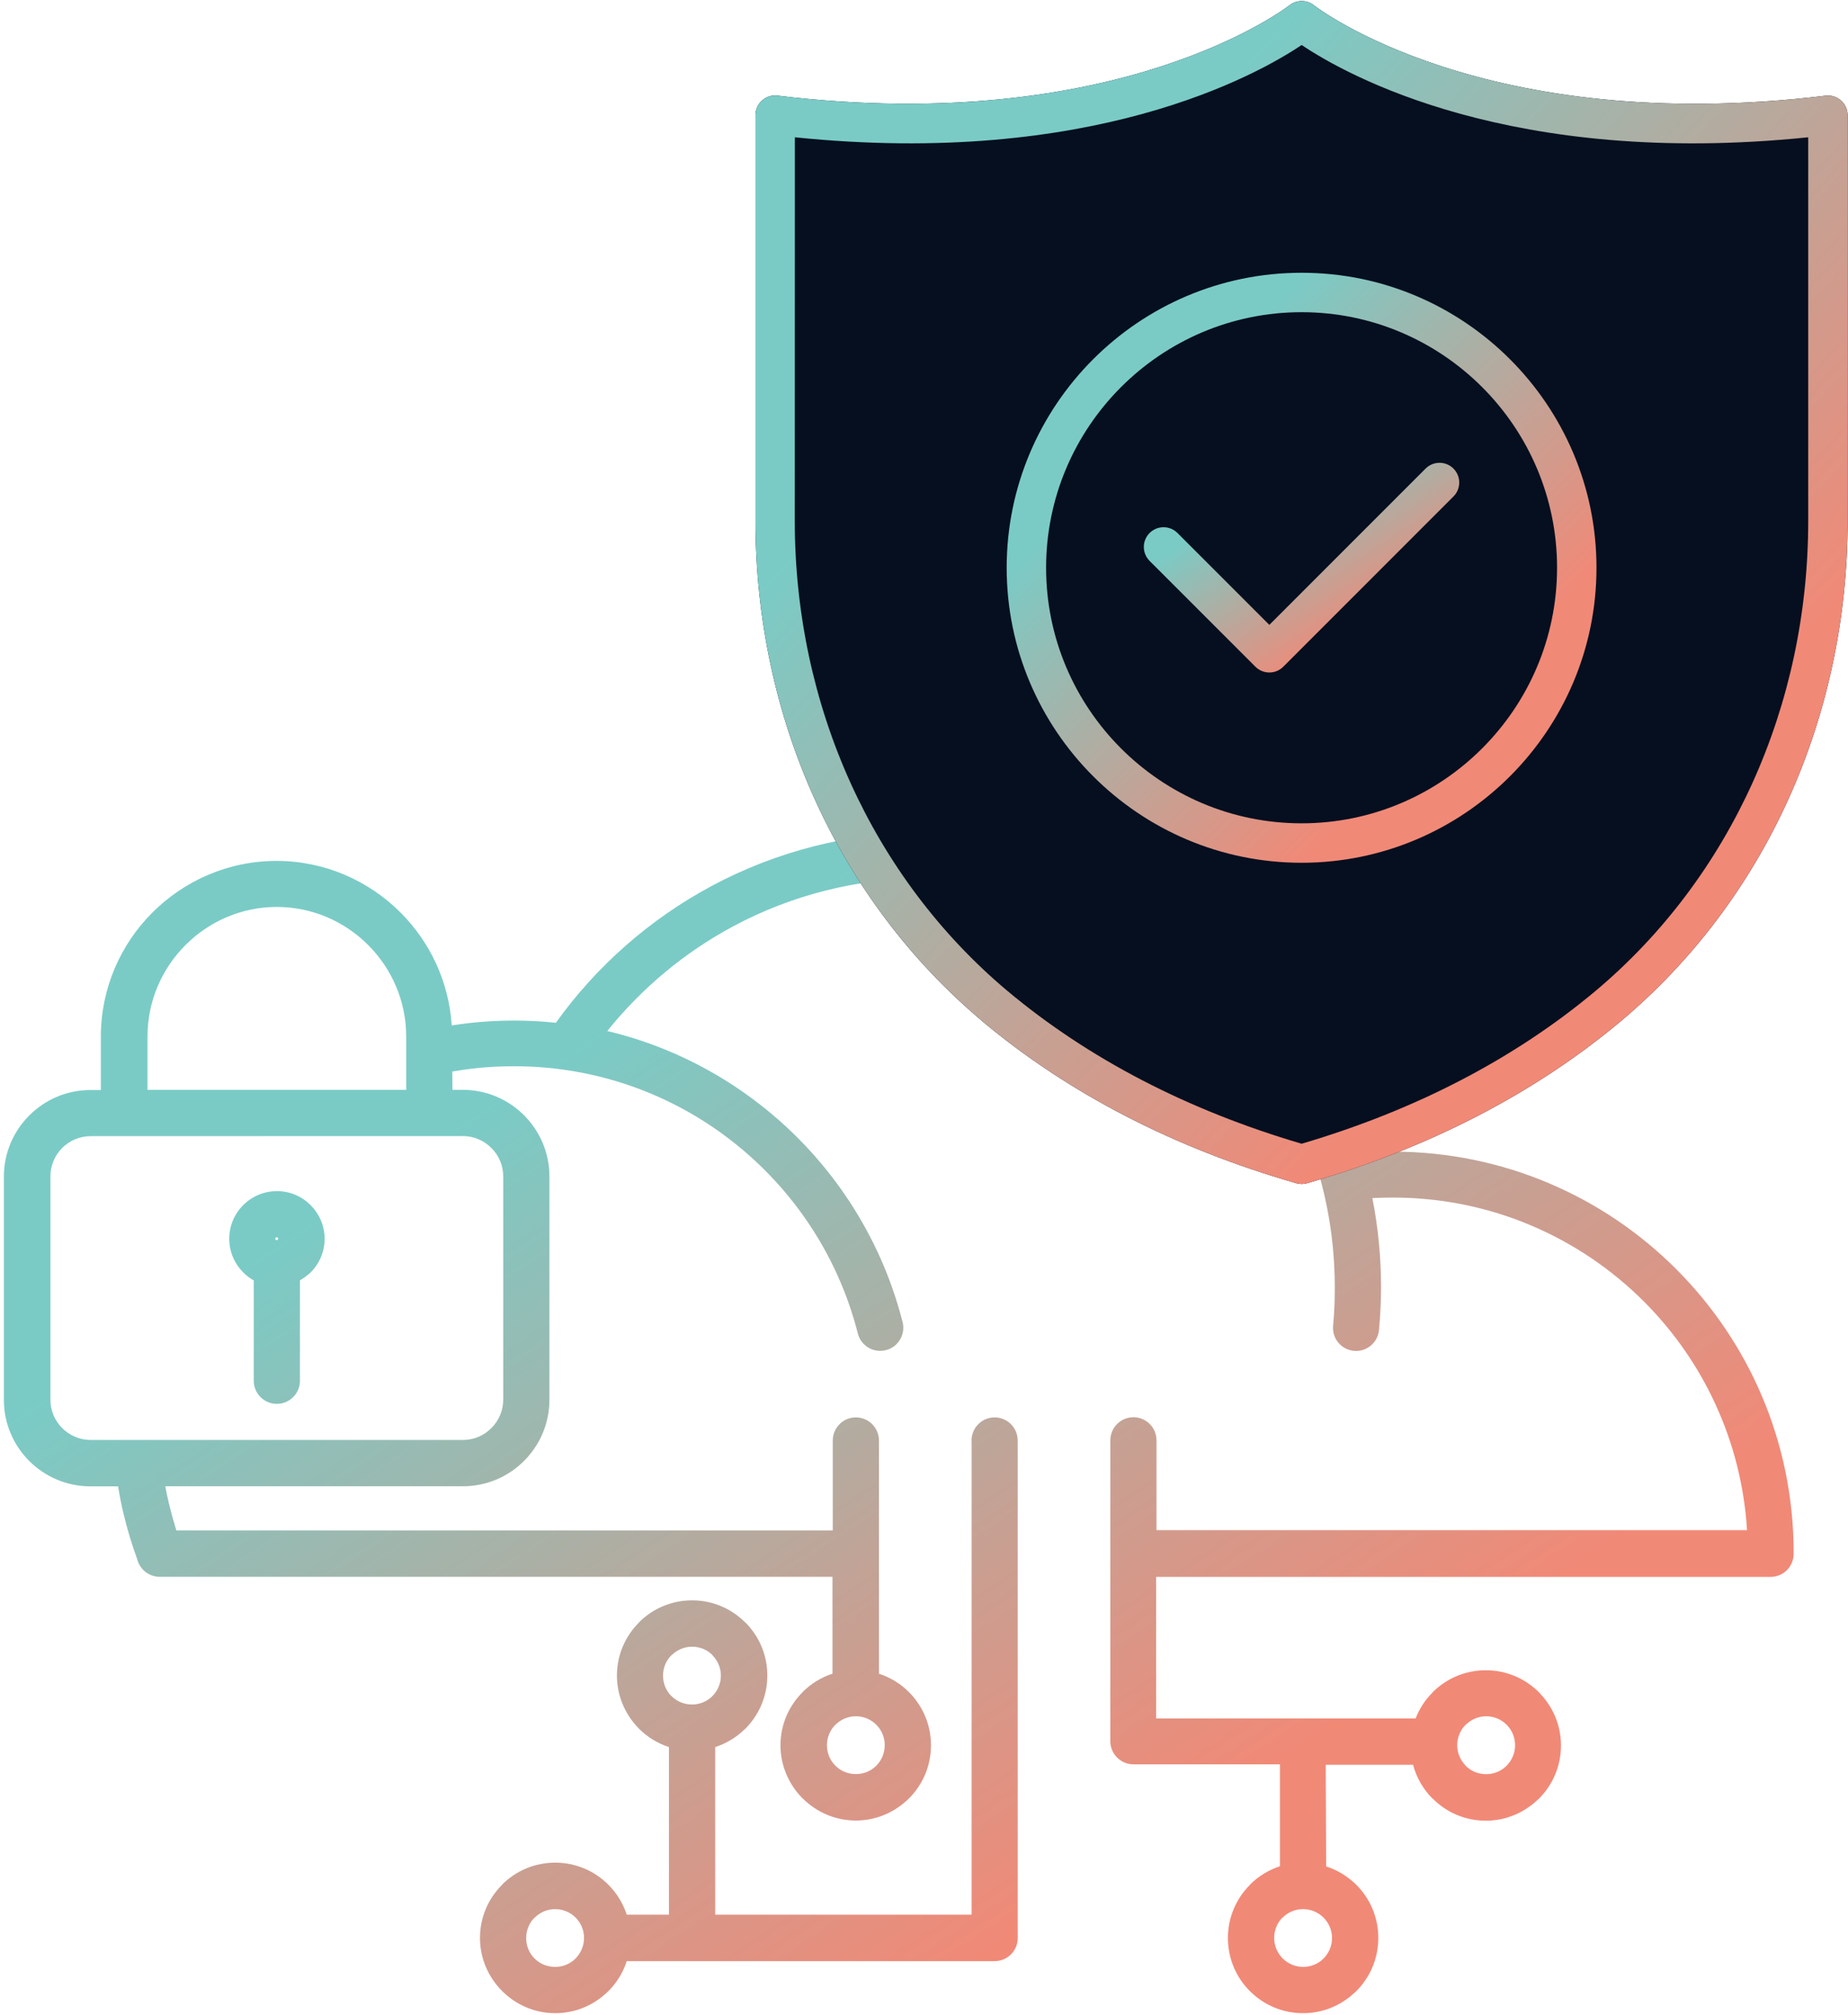
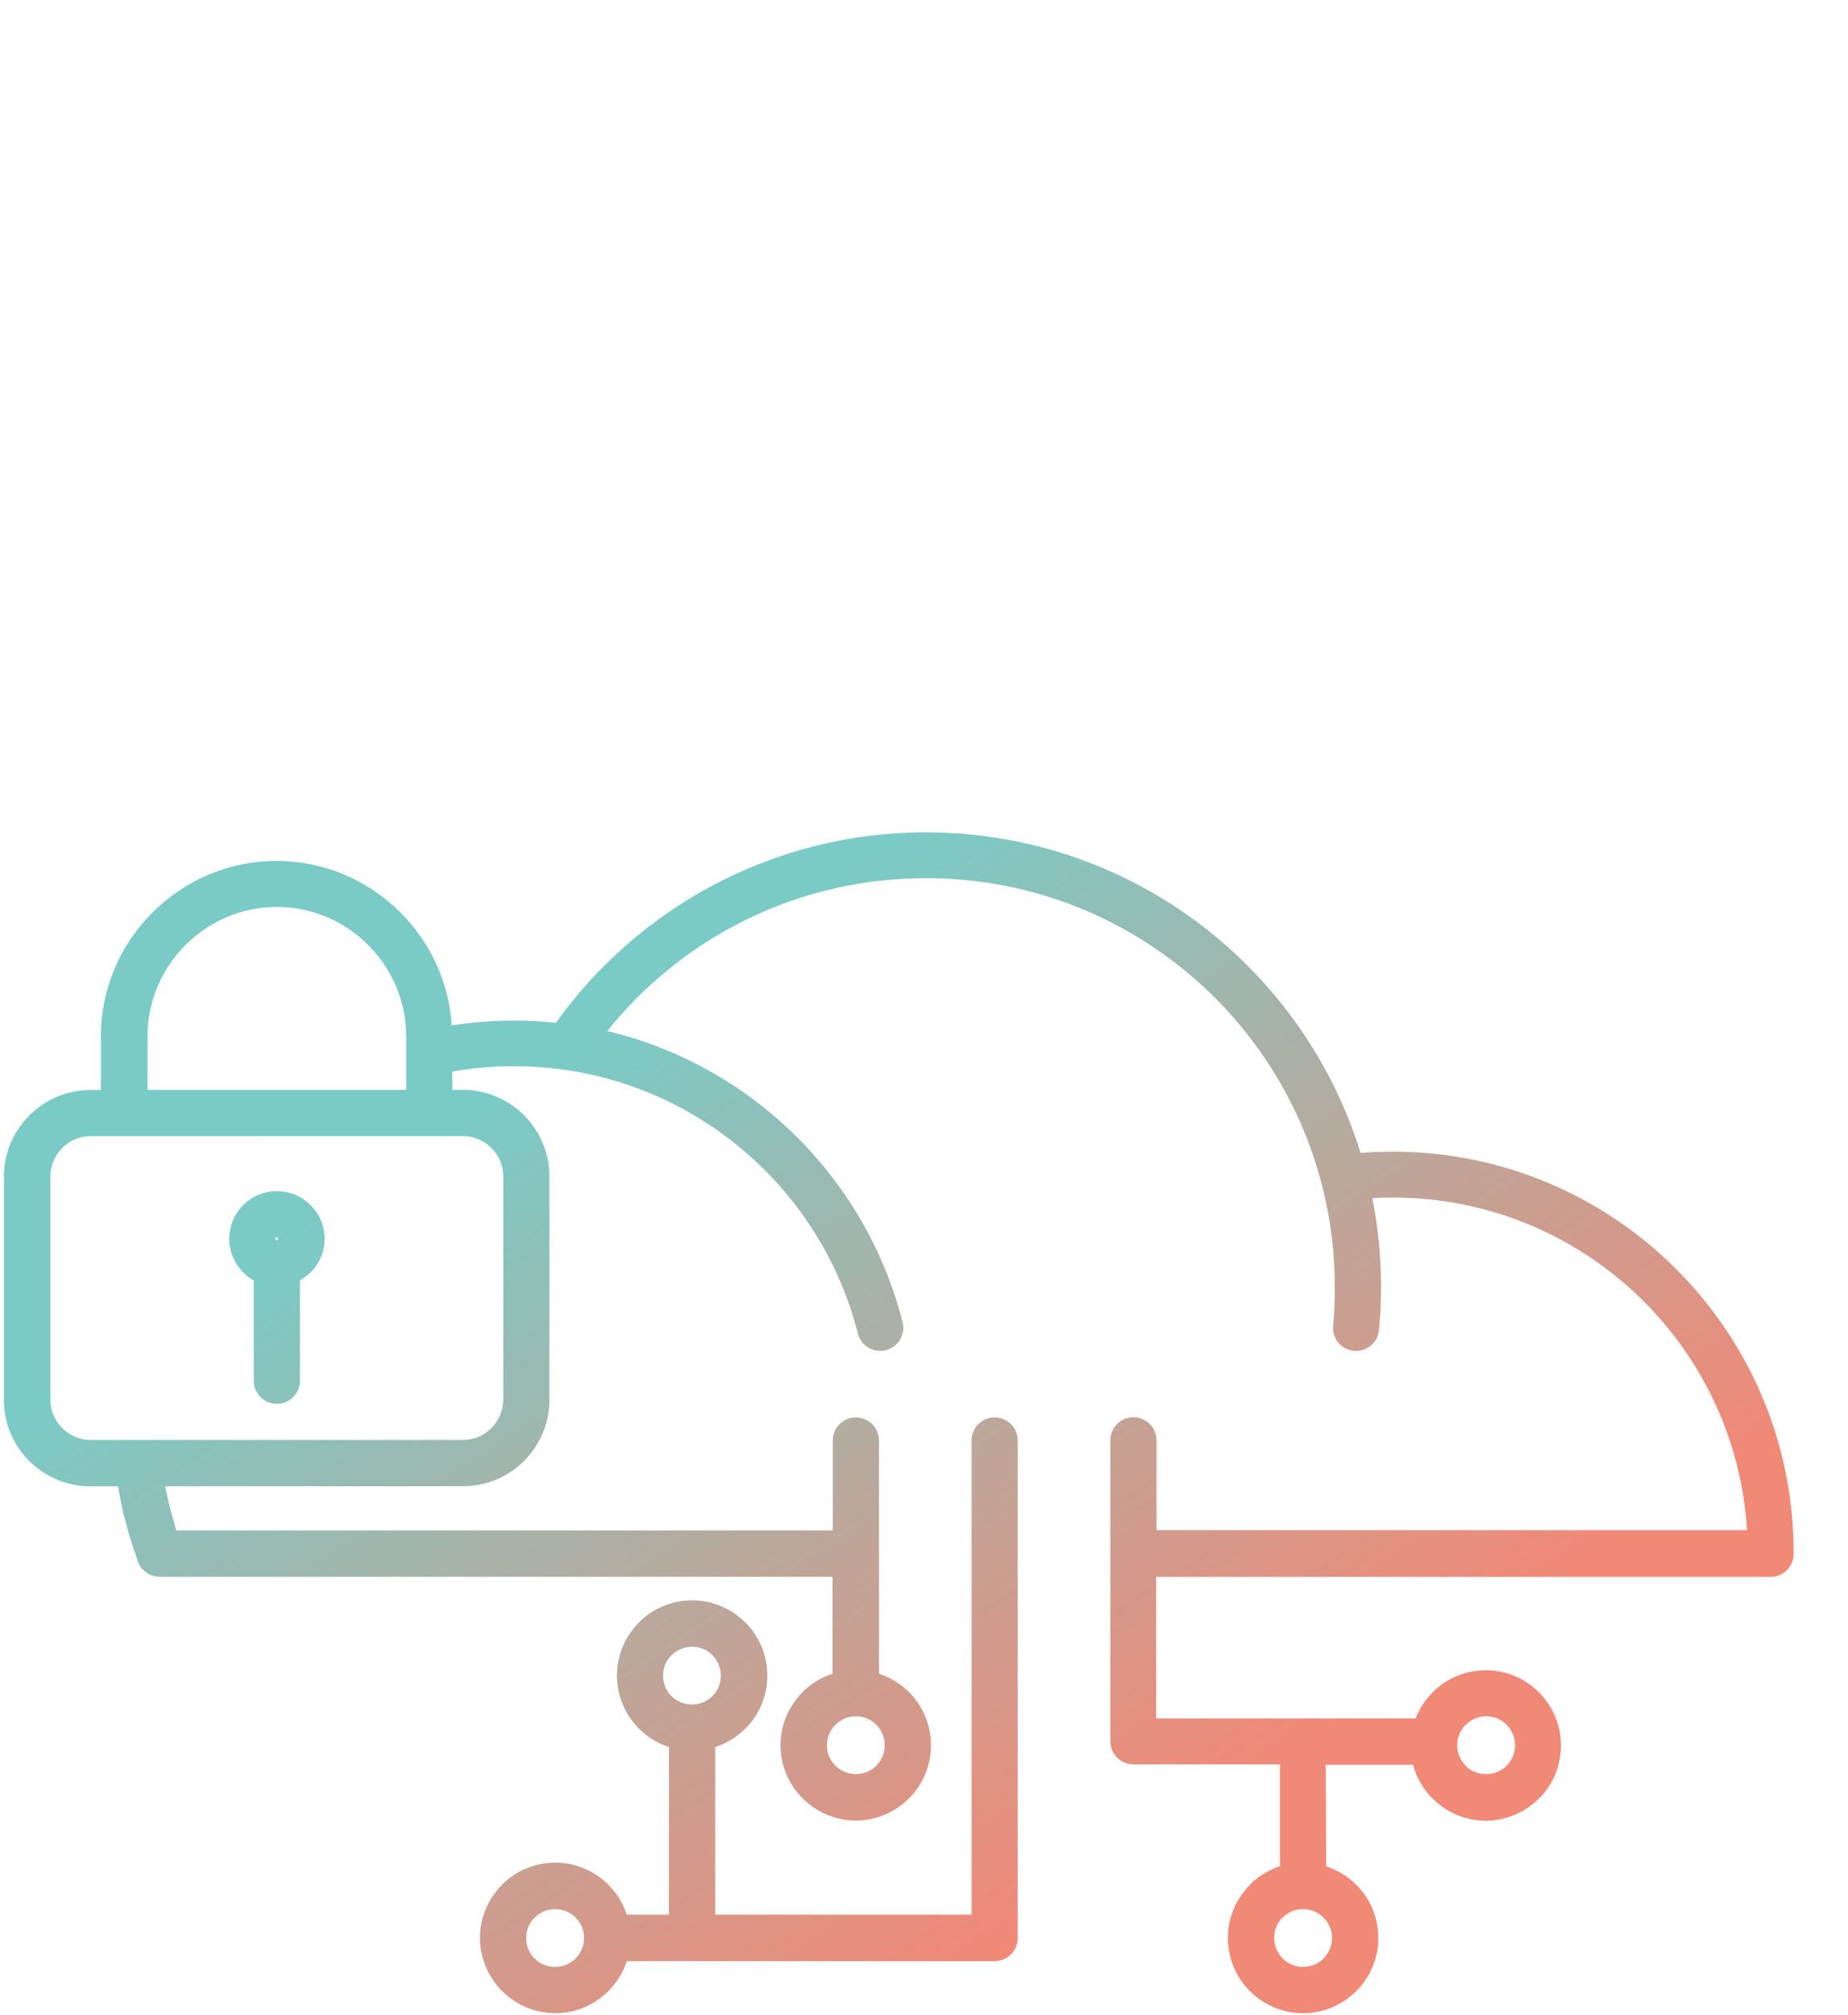
<svg xmlns="http://www.w3.org/2000/svg" width="267" height="291" viewBox="0 0 267 291" fill="none">
  <path fill-rule="evenodd" clip-rule="evenodd" d="M191.622 269.575C193.271 270.112 194.754 271.032 195.955 272.221C197.924 274.189 199.138 276.899 199.138 279.903C199.138 282.907 197.924 285.617 195.955 287.585C195.878 287.662 195.815 287.726 195.725 287.79C193.769 289.643 191.149 290.768 188.273 290.768C185.269 290.768 182.56 289.554 180.591 287.585C178.623 285.629 177.408 282.907 177.408 279.903C177.408 276.912 178.622 274.202 180.591 272.233L180.604 272.221L180.591 272.208C181.792 271.006 183.275 270.086 184.924 269.549V254.824H163.757C161.916 254.824 160.421 253.329 160.421 251.488V208.043C160.421 206.189 161.916 204.694 163.757 204.694C165.597 204.694 167.093 206.189 167.093 208.03V221.004H252.413C251.62 208.132 246.073 196.538 237.509 187.974C228.229 178.707 215.421 172.968 201.272 172.968C200.211 172.968 199.214 172.993 198.281 173.044C199.099 177.198 199.534 181.493 199.534 185.89C199.534 186.785 199.508 187.82 199.457 188.984V188.996C199.406 189.993 199.342 191.029 199.24 192.09C199.074 193.918 197.463 195.272 195.622 195.106C193.794 194.94 192.44 193.33 192.606 191.489C192.682 190.594 192.759 189.661 192.797 188.69C192.836 187.91 192.849 186.977 192.849 185.89C192.849 169.593 186.24 154.817 175.554 144.13C164.868 133.443 150.105 126.836 133.794 126.836C123.734 126.836 114.263 129.341 106.005 133.751C98.937 137.521 92.725 142.711 87.74 148.91C95.882 150.853 103.36 154.509 109.764 159.494C119.785 167.278 127.186 178.284 130.407 190.951C130.854 192.741 129.78 194.556 127.991 195.003C126.202 195.463 124.386 194.377 123.939 192.587C121.089 181.377 114.544 171.637 105.673 164.748C97.007 158.012 86.104 153.998 74.255 153.998C72.261 153.998 70.318 154.1 68.439 154.317C67.391 154.432 66.368 154.586 65.346 154.765L65.371 157.411H66.892C70.331 157.411 73.45 158.817 75.712 161.079C77.974 163.342 79.38 166.46 79.38 169.899V202.187C79.38 205.625 77.974 208.744 75.712 211.006C73.45 213.269 70.331 214.662 66.892 214.662H23.879C24.032 215.506 24.211 216.336 24.416 217.18C24.735 218.509 25.093 219.8 25.477 221.04H120.319V208.067C120.319 206.213 121.814 204.718 123.655 204.718C125.496 204.718 126.991 206.213 126.991 208.054V241.735C128.64 242.272 130.135 243.192 131.324 244.394C133.293 246.362 134.507 249.072 134.507 252.076C134.507 255.08 133.293 257.79 131.324 259.758C131.247 259.835 131.184 259.899 131.107 259.963C129.151 261.803 126.531 262.941 123.655 262.941C120.664 262.941 117.967 261.727 115.986 259.758H115.973L115.947 259.733C113.992 257.764 112.764 255.054 112.764 252.076C112.764 249.085 113.979 246.375 115.96 244.407L115.947 244.394C117.149 243.192 118.631 242.272 120.28 241.735V227.739H23.072C21.525 227.739 20.209 226.678 19.838 225.246V225.234C19.046 223.073 18.394 220.9 17.87 218.727C17.55 217.411 17.282 216.056 17.064 214.675H13.051C9.612 214.675 6.493 213.269 4.231 211.02C1.969 208.757 0.562 205.638 0.562 202.2V169.925C0.562 166.486 1.969 163.368 4.231 161.105C6.493 158.843 9.612 157.437 13.051 157.437H14.572V149.716C14.572 142.737 17.422 136.385 22.024 131.796C26.625 127.207 32.965 124.344 39.944 124.344C46.923 124.344 53.263 127.194 57.865 131.796C62.109 136.039 64.857 141.766 65.266 148.106C66.071 147.978 66.876 147.876 67.682 147.773C69.855 147.53 72.053 147.403 74.226 147.403C76.284 147.403 78.316 147.505 80.311 147.722C86.178 139.529 93.898 132.742 102.845 127.948C112.074 123.014 122.607 120.215 133.765 120.215C151.916 120.215 168.353 127.565 180.241 139.465C187.706 146.929 193.381 156.184 196.577 166.524L197.459 166.461C198.775 166.371 200.028 166.333 201.216 166.333C217.207 166.333 231.702 172.813 242.185 183.307C252.666 193.789 259.147 208.271 259.147 224.276V224.416C259.147 226.27 257.651 227.753 255.811 227.753H167.038V248.204H204.528C205.078 246.772 205.922 245.494 206.995 244.433L206.982 244.421C208.951 242.452 211.661 241.238 214.665 241.238C217.669 241.238 220.378 242.452 222.347 244.421C222.424 244.497 222.488 244.561 222.551 244.651C224.405 246.606 225.53 249.227 225.53 252.103C225.53 255.106 224.315 257.816 222.347 259.785C222.27 259.861 222.194 259.925 222.117 259.989C220.161 261.83 217.541 262.968 214.665 262.968C211.674 262.968 208.964 261.753 206.996 259.772L206.983 259.785C205.641 258.443 204.656 256.768 204.158 254.889H191.542L191.606 269.576L191.622 269.575ZM58.688 157.412V149.692C58.688 144.554 56.578 139.888 53.191 136.488C49.804 133.1 45.126 130.991 40 130.991C34.862 130.991 30.196 133.1 26.809 136.488C23.422 139.875 21.313 144.54 21.313 149.679V157.412L58.688 157.412ZM13.092 207.978H66.891C68.489 207.978 69.933 207.326 70.994 206.265C72.042 205.217 72.707 203.76 72.707 202.175V169.9C72.707 168.302 72.055 166.858 70.994 165.797C69.933 164.749 68.489 164.084 66.891 164.084H62.021L17.96 164.097H13.09C11.492 164.097 10.048 164.749 8.987 165.797C7.939 166.858 7.287 168.302 7.287 169.887V202.175C7.287 203.773 7.939 205.217 8.987 206.265C10.048 207.326 11.507 207.978 13.092 207.978ZM43.335 184.919V199.427C43.335 201.268 41.839 202.763 39.999 202.763C38.158 202.763 36.663 201.267 36.663 199.427V184.932C36.1 184.625 35.589 184.229 35.142 183.782C33.902 182.542 33.122 180.816 33.122 178.911C33.122 177.007 33.902 175.294 35.142 174.041C35.218 173.965 35.308 173.888 35.397 173.811C36.624 172.699 38.235 172.035 40.012 172.035C41.904 172.035 43.617 172.802 44.869 174.054L44.882 174.067C46.122 175.307 46.901 177.032 46.901 178.924C46.901 180.816 46.122 182.542 44.882 183.782L44.869 183.794C44.396 184.216 43.897 184.6 43.335 184.919ZM40.139 178.758C40.101 178.733 40.05 178.707 39.986 178.707C39.948 178.707 39.909 178.72 39.871 178.733L39.833 178.771C39.794 178.809 39.769 178.86 39.769 178.912C39.769 178.975 39.794 179.027 39.833 179.052C39.871 179.091 39.922 179.116 39.973 179.116C40.037 179.116 40.088 179.091 40.127 179.065C40.165 179.027 40.178 178.975 40.178 178.912C40.203 178.848 40.178 178.797 40.139 178.758ZM126.611 249.111C125.87 248.37 124.847 247.897 123.71 247.884H123.659C122.508 247.884 121.46 248.357 120.706 249.111L120.693 249.098V249.111C119.939 249.865 119.479 250.901 119.479 252.064C119.479 253.227 119.939 254.262 120.693 255.017L120.706 255.029C121.46 255.784 122.496 256.231 123.659 256.231C124.758 256.231 125.742 255.822 126.484 255.144L126.611 255.017C127.366 254.262 127.826 253.214 127.826 252.064C127.838 250.914 127.366 249.865 126.611 249.111ZM217.684 249.111C216.93 248.357 215.882 247.884 214.732 247.884C213.581 247.884 212.533 248.357 211.779 249.111L211.766 249.098L211.753 249.111C210.999 249.865 210.539 250.901 210.539 252.064C210.539 253.214 211.012 254.262 211.766 255.017L211.753 255.029L211.766 255.042C212.507 255.796 213.556 256.244 214.719 256.244C215.818 256.244 216.802 255.835 217.544 255.157L217.671 255.029C218.426 254.275 218.899 253.227 218.899 252.077C218.899 250.977 218.49 249.98 217.812 249.252L217.684 249.111ZM140.365 208.068C140.365 206.214 141.86 204.719 143.701 204.719C145.554 204.719 147.037 206.214 147.037 208.055V279.916C147.037 281.77 145.541 283.252 143.701 283.252H90.553C90.016 284.914 89.096 286.397 87.894 287.586C87.818 287.662 87.754 287.726 87.677 287.79C85.721 289.643 83.101 290.768 80.225 290.768C77.247 290.768 74.537 289.554 72.569 287.586L72.53 287.547C70.562 285.579 69.348 282.869 69.348 279.891C69.348 276.913 70.562 274.19 72.543 272.221L72.53 272.209C74.499 270.24 77.209 269.026 80.213 269.026C83.216 269.026 85.926 270.24 87.895 272.209C89.096 273.41 90.017 274.893 90.553 276.542H96.651V252.332C95.002 251.796 93.519 250.875 92.318 249.674C92.241 249.597 92.177 249.533 92.113 249.456C90.272 247.501 89.135 244.88 89.135 242.004C89.135 239.013 90.349 236.304 92.33 234.335L92.318 234.322C94.286 232.354 96.996 231.139 100 231.139C102.991 231.139 105.701 232.354 107.669 234.335L107.682 234.322C109.65 236.291 110.865 239.001 110.865 242.004C110.865 245.008 109.651 247.718 107.682 249.687C107.605 249.763 107.529 249.827 107.452 249.891C106.289 250.99 104.883 251.834 103.336 252.333V276.542H140.378V208.067L140.365 208.068ZM83.166 276.964C82.412 276.21 81.364 275.737 80.213 275.737C79.063 275.737 78.015 276.21 77.261 276.964L77.248 276.952L77.235 276.964C76.481 277.706 76.021 278.754 76.021 279.917C76.021 281.08 76.481 282.128 77.235 282.87L77.248 282.883C77.989 283.624 79.037 284.084 80.201 284.084C81.3 284.084 82.284 283.675 83.025 282.998L83.153 282.87C83.907 282.116 84.38 281.068 84.38 279.917C84.393 278.767 83.92 277.719 83.166 276.964ZM102.94 239.052C102.199 238.298 101.151 237.838 99.987 237.838C98.837 237.838 97.789 238.311 97.035 239.065L97.022 239.052L97.009 239.065C96.255 239.819 95.795 240.855 95.795 242.018C95.795 243.117 96.204 244.101 96.881 244.843L97.022 244.971C97.776 245.725 98.824 246.185 99.975 246.185C101.074 246.185 102.058 245.776 102.799 245.098L102.927 244.971C103.681 244.216 104.154 243.168 104.154 242.018C104.154 240.867 103.681 239.819 102.927 239.065L102.94 239.052ZM188.388 275.737H188.158C187.046 275.763 186.049 276.236 185.32 276.952L185.307 276.939C184.553 277.693 184.093 278.741 184.093 279.904C184.093 281.055 184.566 282.103 185.32 282.857C186.074 283.611 187.122 284.084 188.273 284.084C189.372 284.084 190.356 283.675 191.098 282.998L191.226 282.87C191.98 282.116 192.453 281.068 192.453 279.917C192.453 278.767 191.98 277.719 191.226 276.964C190.497 276.236 189.5 275.776 188.388 275.737Z" fill="url(#paint0_linear_2160_731)" />
-   <path d="M187.28 170.895C169.689 165.832 154.419 157.959 141.896 147.48L141.904 147.473C121.08 129.975 109.148 103.628 109.148 75.193V16.639C109.148 15.828 109.49 15.052 110.102 14.51C110.708 13.969 111.512 13.713 112.331 13.813C161.765 19.772 186.048 0.963 186.29 0.771C187.337 -0.055 188.818 -0.055 189.857 0.778C190.085 0.963 214.333 19.779 263.767 13.82C264.579 13.727 265.39 13.976 265.996 14.518C266.601 15.052 266.95 15.835 266.95 16.646V75.2C266.95 103.633 255.018 129.974 234.202 147.472C221.679 157.952 206.423 165.826 188.853 170.895C188.597 170.973 188.326 171.009 188.063 171.009C187.799 171.009 187.536 170.966 187.28 170.895Z" fill="#050F1F" />
-   <path d="M141.896 147.48C154.419 157.959 169.689 165.832 187.28 170.895C187.536 170.966 187.799 171.009 188.063 171.009C188.326 171.009 188.597 170.973 188.853 170.895C206.423 165.826 221.679 157.952 234.202 147.472C255.018 129.974 266.95 103.633 266.95 75.2V16.646C266.95 15.835 266.601 15.052 265.996 14.518C265.39 13.976 264.579 13.727 263.767 13.82C214.333 19.779 190.085 0.963 189.857 0.778C188.818 -0.055 187.337 -0.055 186.29 0.771C186.048 0.963 161.765 19.772 112.331 13.813C111.512 13.713 110.708 13.969 110.102 14.51C109.49 15.052 109.148 15.828 109.148 16.639V75.193C109.148 103.628 121.08 129.975 141.904 147.473L141.896 147.48ZM114.836 19.828C157.721 24.228 181.584 10.844 188.063 6.501C194.535 10.844 218.384 24.235 261.254 19.828V75.2C261.254 101.954 250.056 126.707 230.541 143.109C218.824 152.912 204.535 160.337 188.061 165.192C171.567 160.344 157.265 152.919 145.547 143.117C126.026 126.707 114.829 101.954 114.829 75.2L114.843 19.828H114.836Z" fill="url(#paint1_linear_2160_731)" />
-   <path d="M181.38 96.295C181.935 96.85 182.661 97.128 183.394 97.128C184.121 97.128 184.854 96.85 185.409 96.295L209.998 71.706C211.109 70.595 211.109 68.794 209.998 67.677C208.887 66.566 207.086 66.566 205.969 67.677L183.394 90.252L170.124 76.982C169.013 75.871 167.212 75.871 166.095 76.982C164.984 78.092 164.984 79.894 166.095 81.011L181.38 96.295Z" fill="url(#paint2_linear_2160_731)" />
-   <path d="M188.053 124.61C211.546 124.61 230.66 105.496 230.66 82.002C230.66 58.509 211.546 39.395 188.053 39.395C164.559 39.395 145.445 58.509 145.445 82.002C145.445 105.496 164.559 124.61 188.053 124.61ZM188.053 45.09C208.406 45.09 224.965 61.649 224.965 82.002C224.965 102.356 208.406 118.914 188.053 118.914C167.699 118.914 151.141 102.356 151.141 82.002C151.141 61.649 167.699 45.09 188.053 45.09Z" fill="url(#paint3_linear_2160_731)" />
  <defs>
    <linearGradient id="paint0_linear_2160_731" x1="-64.084" y1="248.13" x2="14.306" y2="366.98" gradientUnits="userSpaceOnUse">
      <stop stop-color="#7ACBC6" />
      <stop offset="1" stop-color="#F18977" />
    </linearGradient>
    <linearGradient id="paint1_linear_2160_731" x1="69.698" y1="128.295" x2="154.857" y2="206.947" gradientUnits="userSpaceOnUse">
      <stop stop-color="#7ACBC6" />
      <stop offset="1" stop-color="#F18977" />
    </linearGradient>
    <linearGradient id="paint2_linear_2160_731" x1="153.869" y1="89.557" x2="167.83" y2="110.563" gradientUnits="userSpaceOnUse">
      <stop stop-color="#7ACBC6" />
      <stop offset="1" stop-color="#F18977" />
    </linearGradient>
    <linearGradient id="paint3_linear_2160_731" x1="124.142" y1="103.306" x2="166.749" y2="145.913" gradientUnits="userSpaceOnUse">
      <stop stop-color="#7ACBC6" />
      <stop offset="1" stop-color="#F18977" />
    </linearGradient>
  </defs>
</svg>